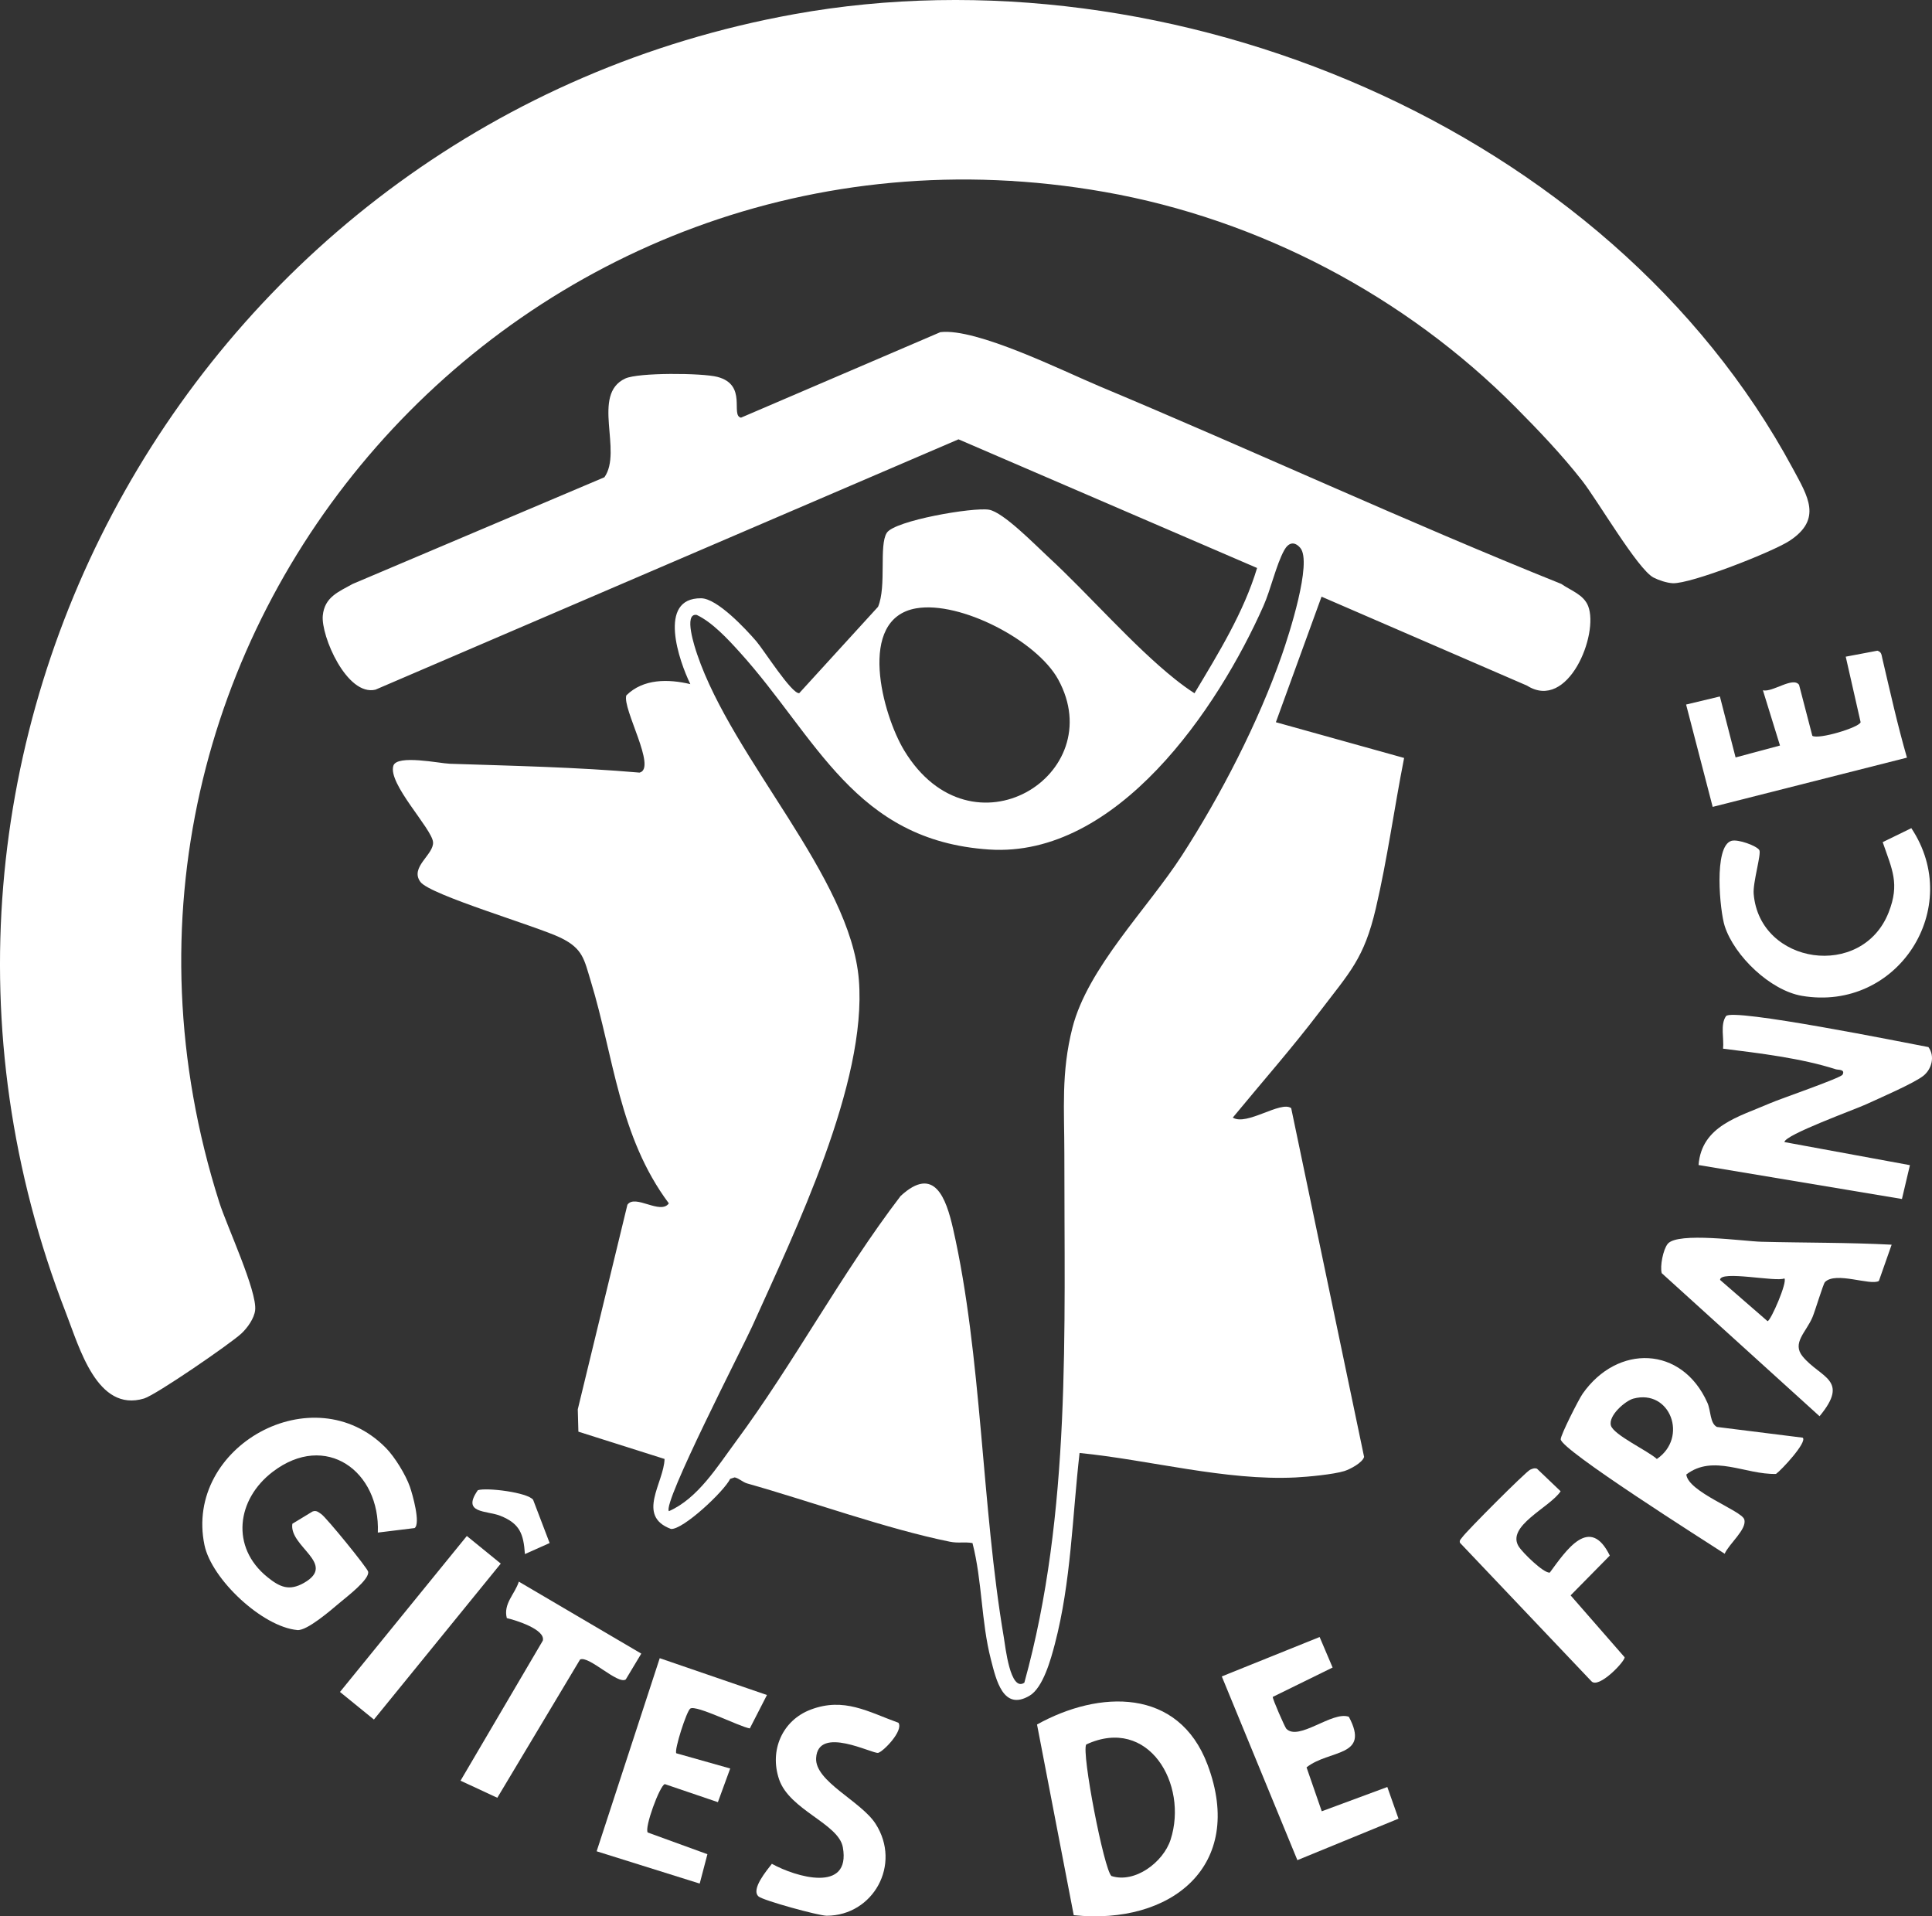
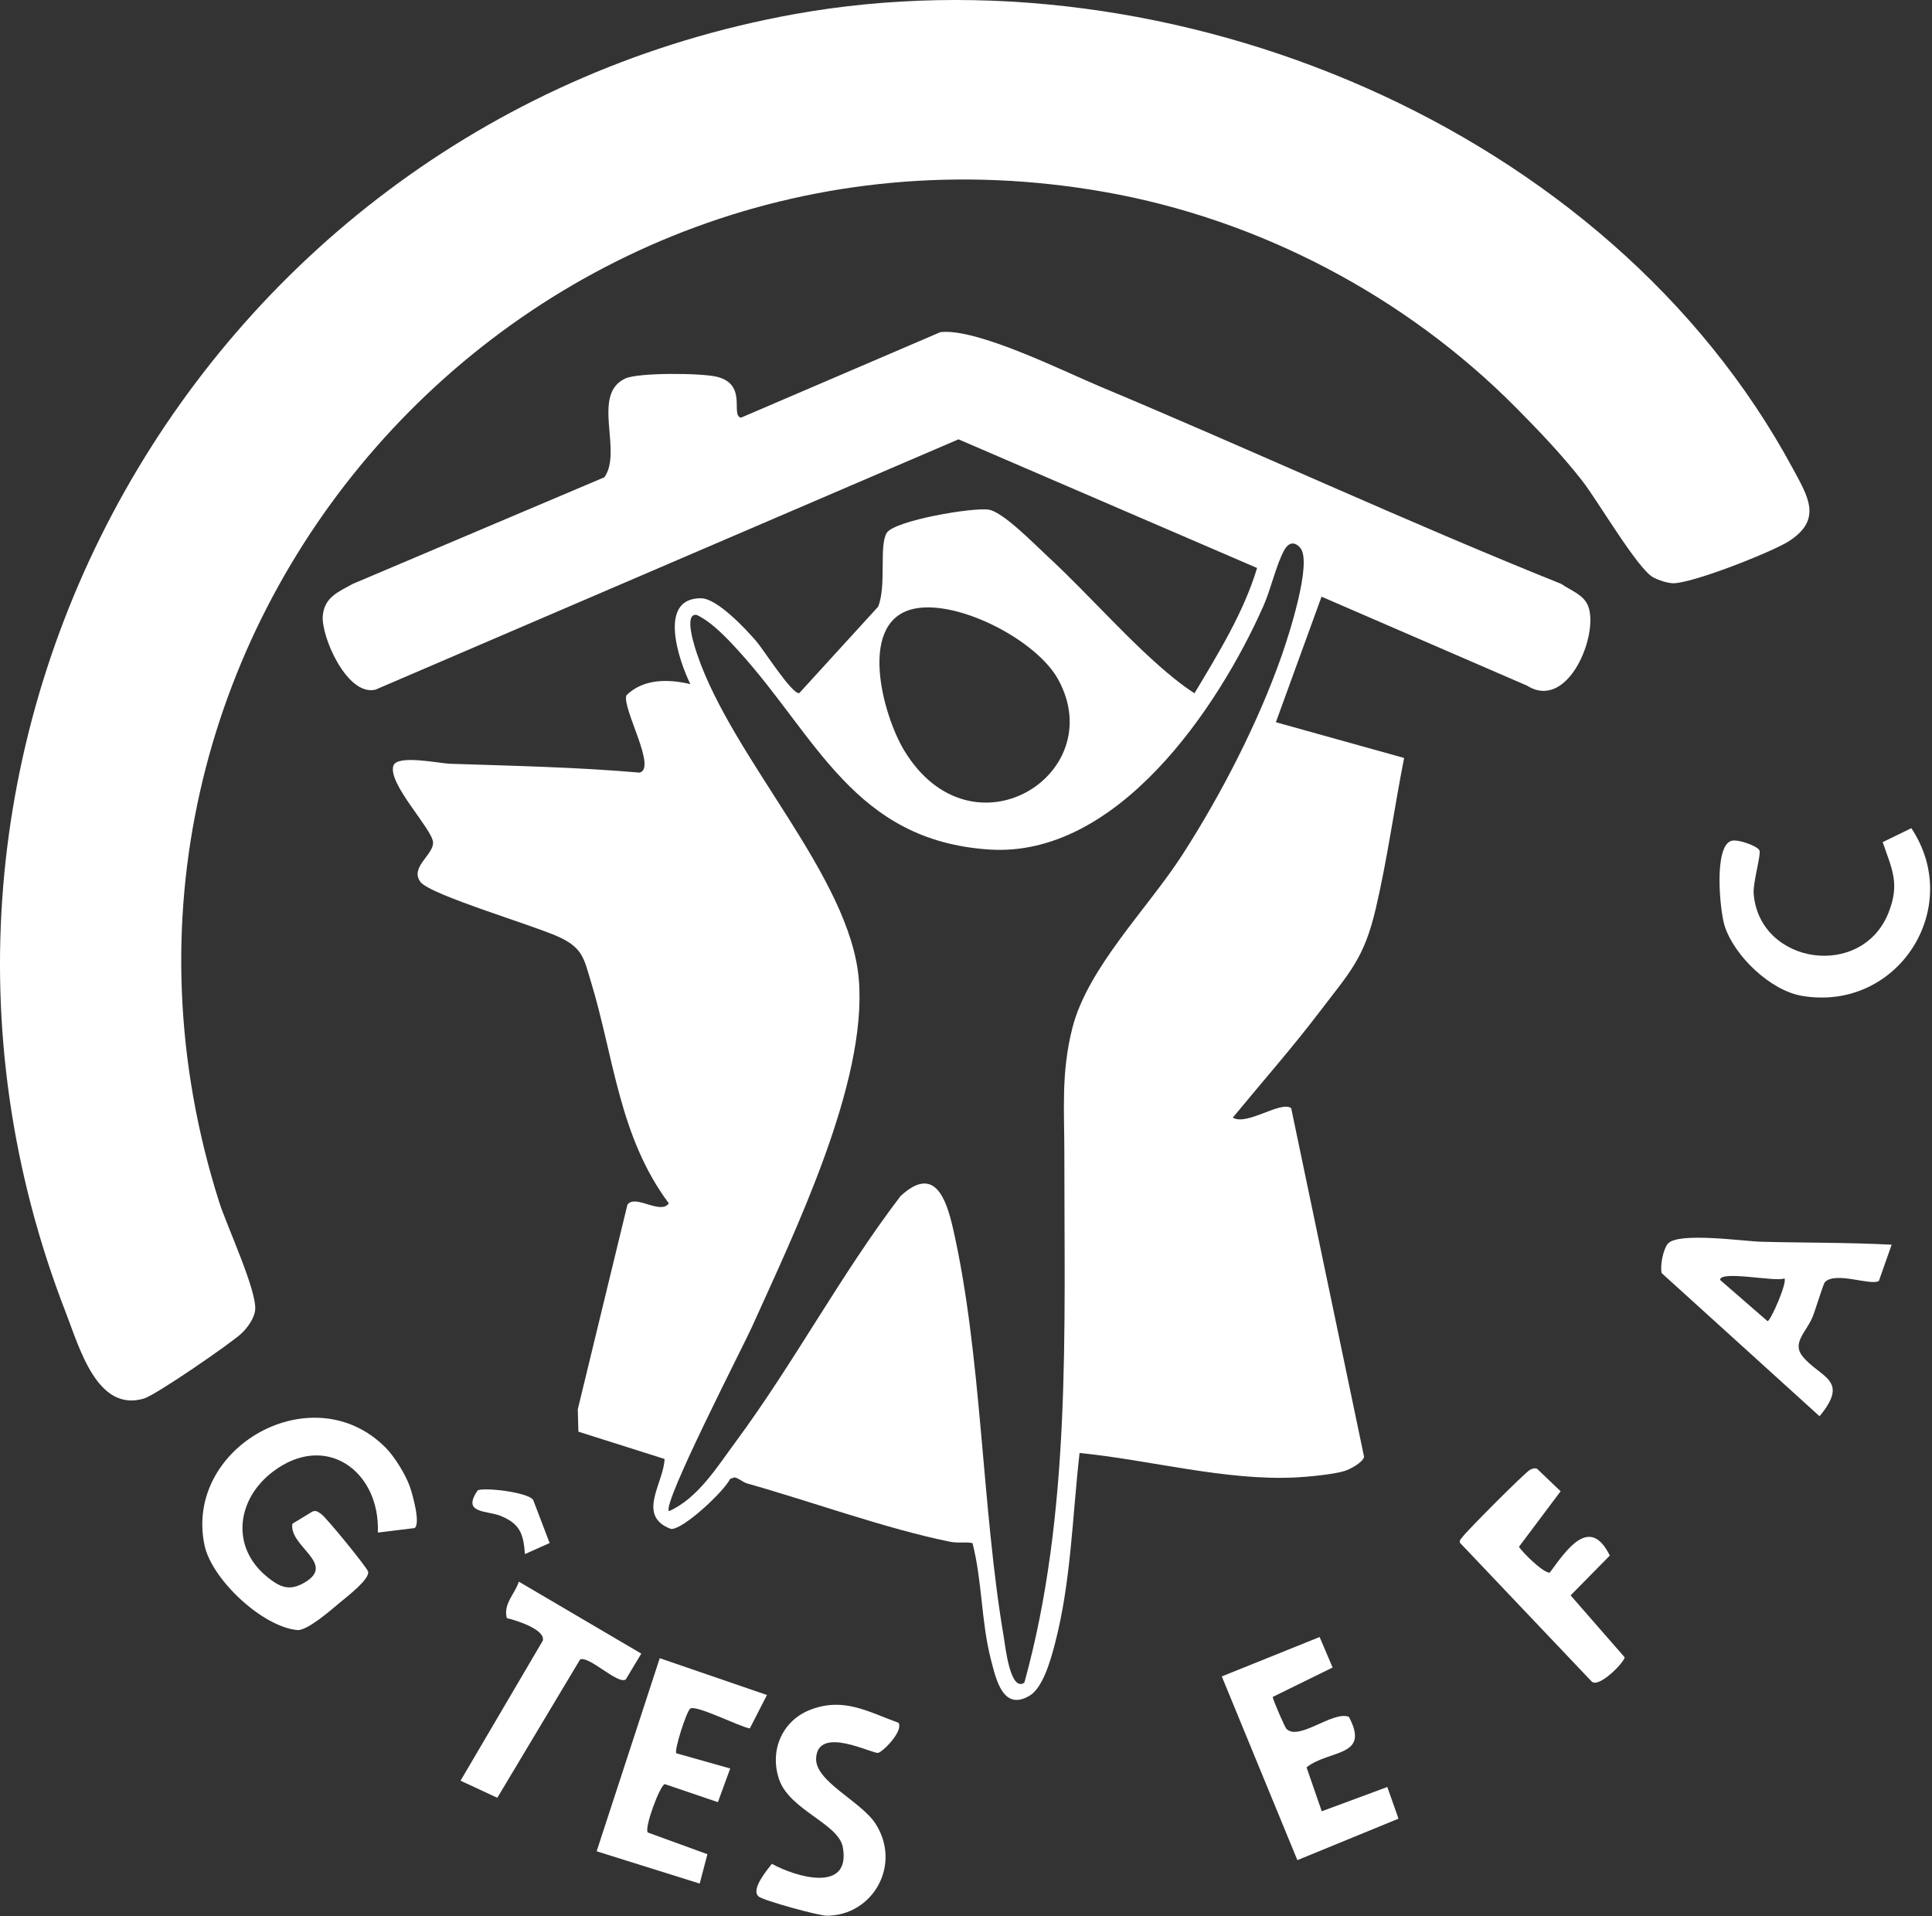
<svg xmlns="http://www.w3.org/2000/svg" id="b" data-name="Calque 2" width="629.911" height="624.723" viewBox="0 0 629.911 624.723">
  <rect x="0" y="0" width="629.911" height="624.723" fill="#333333" stroke="none" />
  <g id="c" data-name="Calque 1">
    <g>
      <path d="M457.799,247.097c-3.209,16.231-5.453,32.906-9.219,49.018-3.842,16.436-8.469,20.767-18.274,33.662-9.007,11.845-18.907,23.078-28.365,34.561,4.529,2.816,15.631-5.584,19.039-3.083l23.774,113.709c-.563,1.904-4.554,4.017-6.448,4.605-3.535,1.098-11.964,1.89-15.899,2.084-22.807,1.127-47.671-5.727-70.423-7.981-2.376,20.753-2.745,42.032-8.074,62.338-1.284,4.894-3.803,14.142-8.193,16.769-8.672,5.188-10.947-5.204-12.641-11.776-3.207-12.449-2.804-25.521-6.005-37.961-2.689-.462-4.569.129-7.426-.45-20.608-4.178-45.171-13.096-66.021-18.981-1.482-.418-2.574-1.636-4.09-1.982l-1.468.482c-2.025,4.132-15.431,16.681-19.317,16.326-11.402-4.27-2.285-15.061-2.077-22.813l-28.093-8.897-.2-7.28,16.18-66.696c2.484-3.603,10.787,3.405,13.508-.453-16.273-21.81-17.888-47.671-25.441-72.416-2.19-7.174-2.556-10.612-9.814-14.157-7.76-3.79-42.499-13.894-45.73-18.209-3.593-4.799,4.446-8.921,4.105-12.985-.37-4.41-14.79-19.046-12.937-24.895,1.182-3.732,15.107-.759,18.413-.65,20.61.68,41.29,1.101,61.858,2.888,5.736-1.389-5.694-20.851-4.316-25.174,5.538-5.479,13.65-5.383,20.875-3.672-3.644-7.434-10.876-28.147,3.523-27.99,5.249.057,14.493,9.97,17.975,14.003,2.405,2.785,11.534,17.21,13.997,16.94l25.704-28.166c2.841-6.74.228-20.019,2.849-24.114,2.565-4.008,28.17-8.408,33.324-7.531,4.679.796,15.091,11.5,19.185,15.271,13.366,12.313,27.607,28.895,41.428,39.938,2.053,1.64,4.173,3.205,6.388,4.622,7.783-13.002,16.05-26.365,20.405-40.835l-97.348-41.946-190.098,81.614c-9.308,2.209-17.805-17.515-17.173-24.146.576-6.042,5.11-7.741,9.733-10.318l82.09-34.785c6.019-8.532-4.389-26.96,6.772-32.179,4.267-1.995,25.102-1.833,30.055-.542,9.941,2.591,4.168,12.575,7.703,13.296l65.007-27.877c11.752-1.42,39.892,12.626,52.043,17.715,50.284,21.061,99.798,44.041,150.412,64.365,3.139,2.184,7.286,3.474,8.751,7.223,3.571,9.143-6.534,34.411-19.938,25.927l-66.992-28.999-14.888,40.928,41.809,11.652ZM333.977,548.563c15.357-55.422,12.999-115.046,13.045-172.29.012-14.498-1.11-26.546,2.634-41.222,4.991-19.563,24.503-38.858,35.707-56.181,12.603-19.485,24.93-43.379,32.574-65.304,2.189-6.279,10.035-30.318,5.99-34.975-1.946-2.24-3.854-1.699-5.227.793-2.614,4.745-4.36,12.743-6.777,18.186-14.877,33.501-47.755,82.124-89.408,79.375-43.962-2.902-56.191-36.567-81.416-64.422-3.859-4.261-8.871-9.662-13.945-12.06-4.409-.692-.568,10.73.156,12.86,11.715,34.473,49.977,72.527,52.714,106.088,2.739,33.6-20.93,82.214-34.778,112.998-2.965,6.591-29.403,57.813-27.147,60.232,9.414-4.127,15.795-14.533,21.793-22.645,19.089-25.818,34.234-54.536,53.742-80.096,10.996-10.143,14.826.658,17.104,10.655,9.414,41.332,9.294,90.61,16.552,133.242.495,2.91,2.068,17.891,6.689,14.766ZM298.763,198.31c-19.58,3.335-11.003,34.739-3.93,46.387,21.949,36.147,67.217,7.867,50.18-23.19-6.952-12.674-31.868-25.647-46.249-23.197Z" fill="#fff" />
      <path d="M494.204,132.816c-35.899-36.164-83.497-61.328-134.049-70.236C170.358,29.133,12.926,207.839,71.508,392.003c2.433,7.648,12.393,28.978,11.679,35.14-.309,2.672-2.543,5.782-4.479,7.582-3.554,3.305-27.863,20.028-31.745,21.193-15.294,4.589-21.051-16.549-25.469-27.91C-50.371,243.215,65.346,39.635,258.849,4.639c122.788-22.207,265.659,36.627,325.732,148.191,4.826,8.963,9.658,16.391-1.109,23.467-5.477,3.599-32.262,14.142-38.126,13.83-1.907-.102-4.525-.963-6.228-1.843-5.126-2.65-18.217-25.129-23.309-31.626-6.591-8.41-14.177-16.36-21.604-23.841Z" fill="#fff" />
-       <path d="M350.082,624.351l-11.971-62.161c20.251-11.239,46.117-12.076,55.59,13.079,12.489,33.164-12.051,52.411-43.619,49.083ZM354.15,568.705c-1.6,2.619,5.814,40.887,8.223,42.876,7.591,2.477,16.906-4.449,19.296-11.871,5.796-17.997-7.158-40.44-27.519-31.005Z" fill="#fff" />
-       <path d="M622.714,379.843l-2.604,11.031-66.31-11.075c1.002-12.824,13.096-15.692,23.306-20.137,3.375-1.469,23.049-8.204,23.646-9.326.952-1.788-1.449-1.506-2.2-1.747-11.296-3.628-25.027-5.253-36.763-6.721.358-3.268-.971-7.841.957-10.6,1.911-2.736,58.38,8.647,65.999,10.083,2.2,2.976,1.084,7.187-1.643,9.361-3.039,2.421-14.416,7.339-18.673,9.298-3.8,1.749-26.514,9.942-26.63,12.309l40.915,7.523Z" fill="#fff" />
      <path d="M125.82,472.03c2.896,2.944,6.453,8.741,7.822,12.653.857,2.451,3.56,11.992,1.536,13.471l-11.99,1.47c.818-19.936-16.949-33.06-34.309-19.784-11.707,8.953-13.785,24.532-1.694,34.298,4.023,3.25,7.09,4.644,11.928,1.885,10.889-6.211-4.939-11.8-3.792-19.272l6.576-3.995c1.244-.474,1.909.208,2.84.831,1.657,1.111,15.048,17.563,15.295,18.779.517,2.538-7.024,8.228-9.371,10.213-2.766,2.338-10.565,9.112-13.71,8.824-11.428-1.047-27.966-16.567-30.285-27.714-6.67-32.067,35.503-55.703,59.154-31.659Z" fill="#fff" />
-       <path d="M587.77,468.686c1.537,1.446-6.923,10.537-8.718,11.818-10.02.269-20.448-6.532-29.245.183.577,5.691,17.936,11.74,18.885,14.612,1.041,3.152-5.001,8.012-6.377,11.225-6.233-4.054-53.424-33.901-53.459-37.314-.015-1.436,5.881-13.045,7.142-14.845,11.369-16.224,32.392-15.678,40.689,2.947,1.151,2.583.813,6.724,3.109,7.877l27.975,3.498ZM532.566,455.942c-2.628.7-8.249,5.535-7.343,8.777.853,3.053,12.023,8.209,14.981,10.91,10.286-6.997,4.368-22.885-7.638-19.687Z" fill="#fff" />
      <path d="M616.75,405.776l-4.156,11.81c-2.67,1.67-14.113-3.218-17.6.395-.543.563-3.164,9.317-4.052,11.429-2.056,4.891-6.819,8.417-3.179,12.826,5.792,7.014,15.425,7.473,5.484,19.459l-51.453-46.643c-.625-2.252.456-7.737,1.963-9.568,3.248-3.945,24.84-.816,30.485-.671,14.169.366,28.356.218,42.507.962ZM581.781,416.761c-2.585,1.279-21.031-2.737-20.964.495l15.476,13.448c1.037-.071,6.572-12.835,5.488-13.943Z" fill="#fff" />
      <path d="M250.057,552.577l-5.587,10.893c-3.438-.58-17.409-7.725-19.399-6.478-1.204.755-5.323,13.61-4.566,14.581l17.572,4.961-4.014,10.975-17.312-5.888c-1.651.462-6.762,14.379-5.549,15.782l19.444,7.074-2.514,9.575-33.601-10.527,20.57-62.952,34.956,12.004Z" fill="#fff" />
-       <path d="M621.748,246.992l-63.343,16.053-8.668-33.363,11.018-2.633,5.119,19.876,14.476-3.882-5.566-18.001c3.132.746,9.811-4.568,11.788-1.784l4.325,16.621c1.982,1.284,15.309-2.718,15.741-4.441l-4.852-21.36,10.327-1.951c1.367.438,1.322,1.32,1.591,2.466,2.556,10.858,4.946,21.692,8.043,32.398Z" fill="#fff" />
      <path d="M439.779,559.675c7.082,13.251-6.343,10.596-13.791,16.489l4.958,14.317,21.378-7.916,3.642,10.327-32.967,13.52-24.644-59.895,31.899-12.846,4.231,9.947-19.51,9.576c-.157.547,3.969,9.921,4.412,10.378,4.044,4.17,15.031-5.882,20.391-3.896Z" fill="#fff" />
      <path d="M573.615,277.139c.715,1.21-2.156,10.573-1.842,14.289,1.954,23.087,35.354,27.997,44,6.023,3.688-9.374,1.133-13.984-1.938-22.909l9.335-4.558c17.315,25.993-4.437,59.965-35.659,54.666-10.304-1.749-22.027-12.979-25.19-22.757-1.563-4.833-3.664-26.021,2.179-27.772,2.136-.64,8.287,1.618,9.114,3.018Z" fill="#fff" />
      <path d="M292.937,561.633c1.684,2.61-4.932,9.376-6.61,9.797-1.783.447-19.61-9.079-20.237,1.696-.445,7.655,14.611,14.005,19.386,21.435,8.556,13.314-.804,29.928-15.924,29.973-2.602.008-20.829-4.992-22.256-6.305-2.517-2.316,2.702-8.457,4.367-10.623,7.771,4.312,25.802,9.643,23.141-5.377-1.372-7.741-17.373-12.104-20.79-22.159-3.202-9.422,1.029-19.227,10.319-22.737,10.839-4.095,18.662.695,28.605,4.301Z" fill="#fff" />
-       <path d="M495.234,504.274c1.213,1.856,7.928,8.565,10.051,8.409,5.439-7.394,13.066-18.845,19.577-5.558l-12.781,12.968,17.608,20.173c.198,1.283-8.526,10.488-10.849,7.795l-42.838-45.117c-.267-.863.397-1.247.791-1.834,1.225-1.823,20.671-21.34,22.093-21.978.749-.336,1.394-.622,2.228-.338l7.711,7.36c-3.461,5.282-17.995,11.378-13.591,18.118Z" fill="#fff" />
+       <path d="M495.234,504.274c1.213,1.856,7.928,8.565,10.051,8.409,5.439-7.394,13.066-18.845,19.577-5.558l-12.781,12.968,17.608,20.173c.198,1.283-8.526,10.488-10.849,7.795l-42.838-45.117c-.267-.863.397-1.247.791-1.834,1.225-1.823,20.671-21.34,22.093-21.978.749-.336,1.394-.622,2.228-.338l7.711,7.36Z" fill="#fff" />
      <path d="M204.026,547.5c-2.559,1.811-12.109-7.914-14.901-6.491l-26.981,45.07-11.991-5.572,26.823-45.653c.949-3.634-8.782-6.669-11.737-7.346-1.211-4.721,2.65-7.833,3.918-11.893l39.927,23.467-5.058,8.419Z" fill="#fff" />
-       <rect x="104.29" y="523.525" width="65.54" height="14.258" transform="translate(-361.082 302.107) rotate(-50.872)" fill="#fff" />
      <path d="M173.827,488.951l5.377,14.084-8.062,3.593c-.445-6.58-1.66-9.948-8.01-12.472-4.519-1.796-12.71-.667-7.336-8.345,2.86-.938,16.302.719,18.03,3.141Z" fill="#fff" />
    </g>
  </g>
</svg>